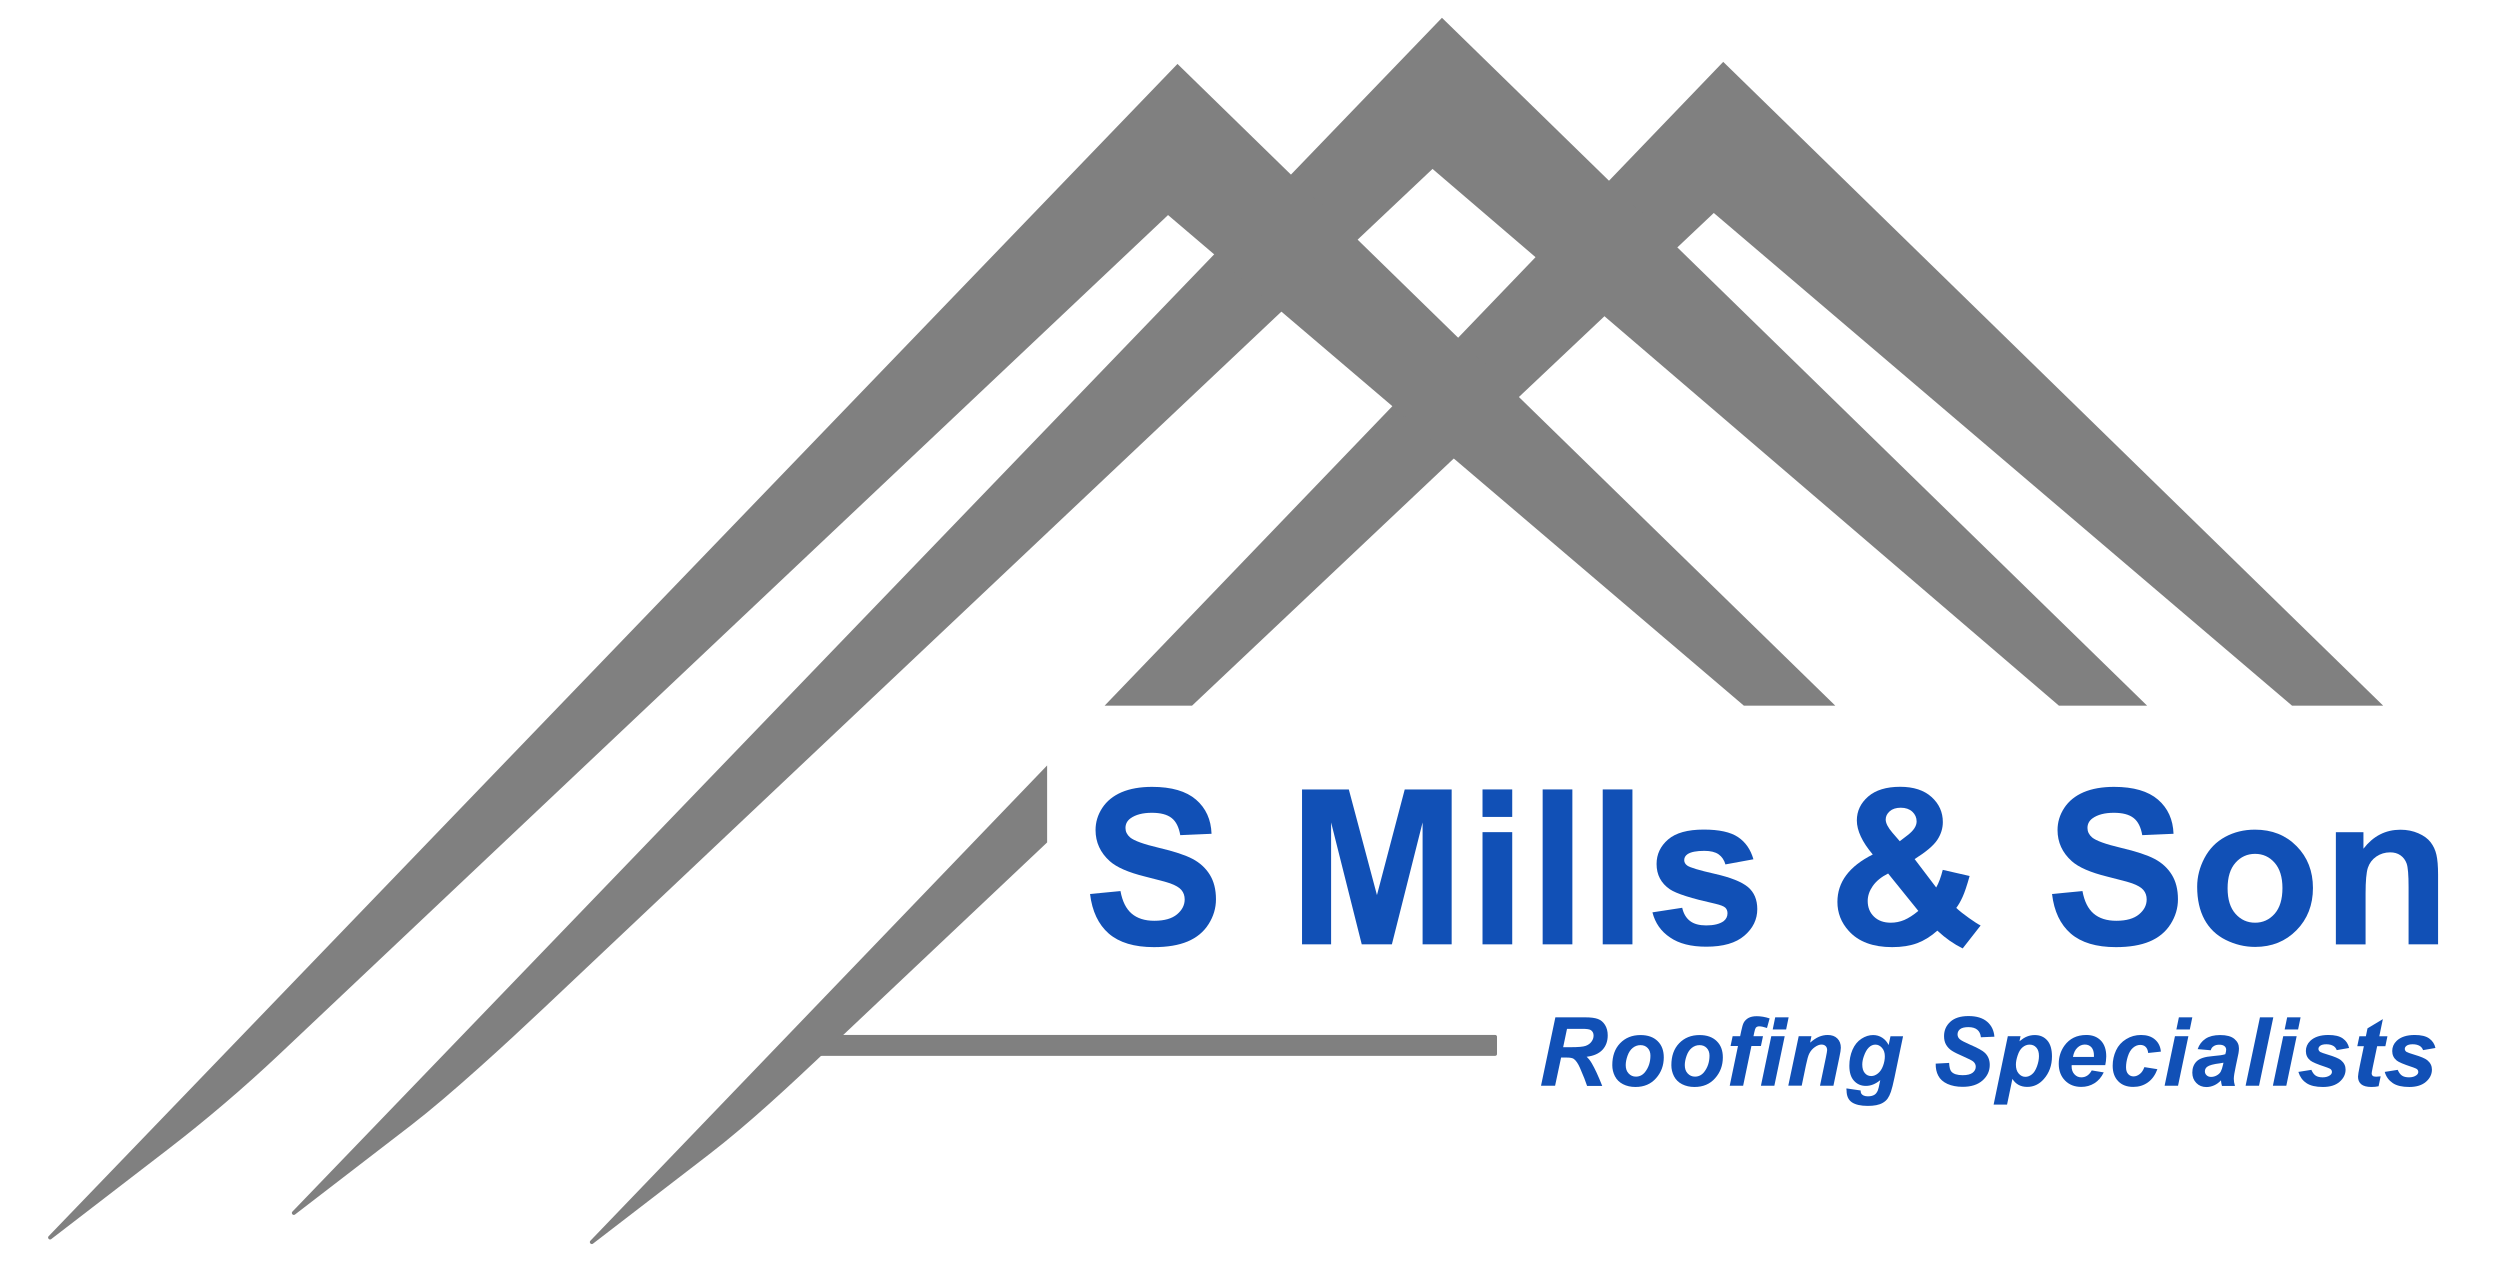
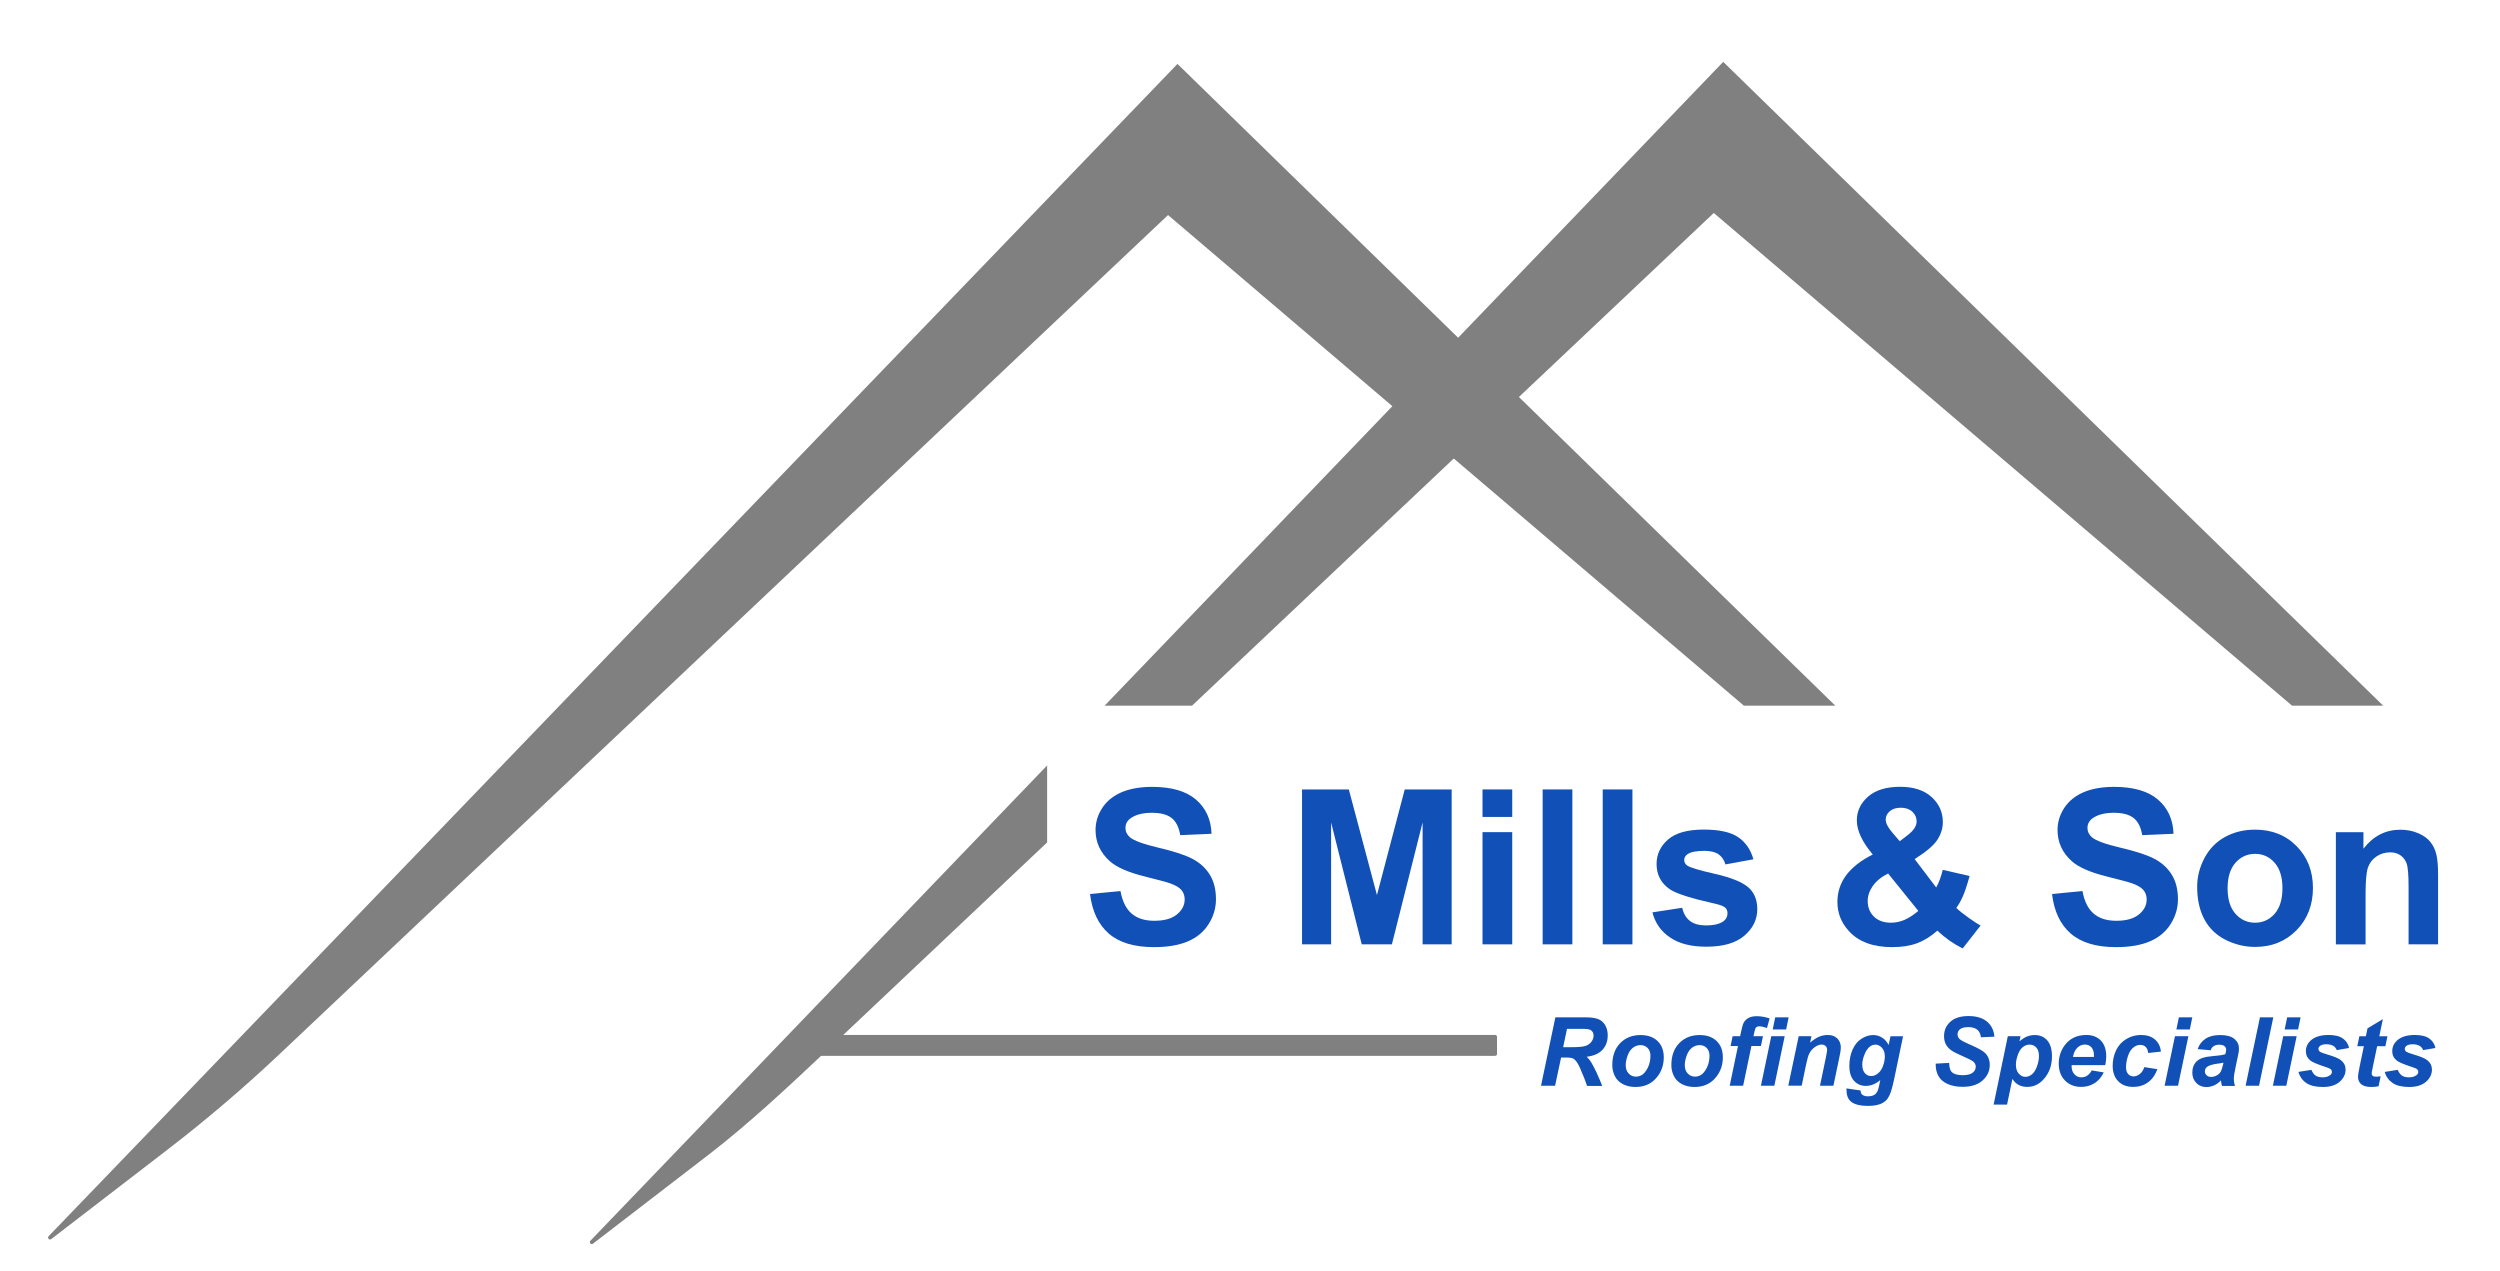
<svg xmlns="http://www.w3.org/2000/svg" version="1.1" id="Layer_1" x="0px" y="0px" viewBox="0 0 3500.3 1780" style="enable-background:new 0 0 3500.3 1780;" xml:space="preserve">
  <style type="text/css">
	.st0{fill:#808080;}
	.st1{enable-background:new    ;}
	.st2{fill:#1150B6;}
</style>
  <g id="Layer_1_00000005226527940851290070000012751011422963025551_">
</g>
  <g id="Layer_2_00000059277035023902385090000011435492508943508352_">
    <path class="st0" d="M2093.4,1478.3h-948.6c-1.5,0-2.6-1.2-2.6-2.6v-24.1c0-1.5,1.2-2.6,2.6-2.6h948.6c1.5,0,2.6,1.2,2.6,2.6v24.1   C2096,1477.2,2094.9,1478.3,2093.4,1478.3z" />
    <g>
      <g>
        <path class="st0" d="M1466.1,1071.7l-639.5,665.5c-2.3,2.4,1,6.1,3.6,4.1l163-125.4c54.6-42,112.5-96.1,162.6-143.4l310.3-293     L1466.1,1071.7L1466.1,1071.7z" />
        <polygon class="st0" points="1669,988 2399.5,298.2 3209.1,988 3336.7,988 2412.7,86.6 1546.6,988    " />
      </g>
    </g>
-     <path class="st0" d="M2882.7,988h123.5L2018.9,24.9L409.4,1696.4c-2.3,2.4,1,6.1,3.6,4.1l163-125.4c54.6-42,136-117,186.1-164.3   L2005.7,236.5L2882.7,988z" />
    <path class="st0" d="M2441.6,988h128l-921-898.5L68.1,1730.8c-2.3,2.4,1,6.1,3.6,4.1l163-125.4c54.6-42,107.1-86.8,157.2-134.1   L1635.4,301.1L2441.6,988z" />
    <g>
      <g class="st1">
        <path class="st2" d="M1526.2,1251.7l42.6-4.1c2.6,14.3,7.8,24.8,15.6,31.5c7.8,6.7,18.4,10.1,31.7,10.1c14.1,0,24.7-3,31.9-9     c7.1-6,10.7-12.9,10.7-20.9c0-5.1-1.5-9.5-4.5-13.1c-3-3.6-8.3-6.7-15.8-9.4c-5.1-1.8-16.8-4.9-35.1-9.5     c-23.5-5.8-39.9-13-49.4-21.5c-13.3-11.9-20-26.5-20-43.6c0-11,3.1-21.4,9.4-31c6.3-9.6,15.3-16.9,27.1-22     c11.8-5,26-7.5,42.7-7.5c27.2,0,47.7,6,61.5,17.9c13.8,11.9,21,27.9,21.7,47.8l-43.8,1.9c-1.9-11.1-5.9-19.2-12.1-24     c-6.2-4.9-15.4-7.3-27.7-7.3c-12.7,0-22.7,2.6-29.9,7.8c-4.6,3.4-7,7.8-7,13.5c0,5.1,2.2,9.5,6.5,13.2     c5.5,4.6,18.9,9.5,40.2,14.5s37.1,10.2,47.3,15.6c10.2,5.4,18.2,12.7,24,22s8.7,20.8,8.7,34.5c0,12.4-3.5,24.1-10.4,34.9     c-6.9,10.9-16.7,18.9-29.3,24.2c-12.6,5.3-28.4,7.9-47.2,7.9c-27.4,0-48.5-6.3-63.2-19     C1537.9,1294.4,1529.1,1275.9,1526.2,1251.7z" />
        <path class="st2" d="M1823,1322.2v-216.9h65.5l39.4,147.9l38.9-147.9h65.7v216.9h-40.7v-170.7l-43,170.7h-42.2l-42.9-170.7v170.7     H1823z" />
        <path class="st2" d="M2075.7,1143.8v-38.5h41.6v38.5H2075.7z M2075.7,1322.2v-157.1h41.6v157.1H2075.7z" />
        <path class="st2" d="M2159.9,1322.2v-216.9h41.6v216.9H2159.9z" />
        <path class="st2" d="M2244,1322.2v-216.9h41.6v216.9H2244z" />
        <path class="st2" d="M2313.6,1277.4l41.7-6.4c1.8,8.1,5.4,14.2,10.8,18.4c5.4,4.2,13,6.3,22.8,6.3c10.7,0,18.8-2,24.3-5.9     c3.6-2.8,5.5-6.5,5.5-11.1c0-3.2-1-5.8-3-7.8c-2.1-2-6.7-3.8-13.9-5.5c-33.5-7.4-54.8-14.2-63.8-20.3     c-12.4-8.5-18.6-20.3-18.6-35.4c0-13.6,5.4-25,16.1-34.3c10.7-9.3,27.4-13.9,50-13.9c21.5,0,37.5,3.5,47.9,10.5     c10.5,7,17.7,17.4,21.6,31.1l-39.2,7.2c-1.7-6.1-4.9-10.8-9.5-14.1c-4.7-3.3-11.4-4.9-20-4.9c-10.9,0-18.8,1.5-23.5,4.6     c-3.2,2.2-4.7,5-4.7,8.4c0,3,1.4,5.5,4.1,7.5c3.7,2.8,16.7,6.7,38.8,11.7c22.1,5,37.6,11.2,46.4,18.5c8.7,7.4,13,17.7,13,30.9     c0,14.4-6,26.8-18,37.1c-12,10.4-29.8,15.5-53.4,15.5c-21.4,0-38.3-4.3-50.8-13C2325.6,1304.1,2317.4,1292.3,2313.6,1277.4z" />
        <path class="st2" d="M2773.1,1295.8l-25.1,32.1c-12.3-6-24.2-14.3-35.5-24.9c-8.8,7.9-18.1,13.7-28,17.5     c-9.9,3.7-21.6,5.6-35.2,5.6c-27,0-47.3-7.6-60.9-22.8c-10.6-11.7-15.8-25.2-15.8-40.5c0-13.9,4.1-26.4,12.4-37.5     c8.3-11.1,20.7-20.7,37.1-28.9c-7.4-8.8-13-17.1-16.7-25.1c-3.7-7.9-5.6-15.5-5.6-22.6c0-13.1,5.3-24.2,15.8-33.4     c10.5-9.1,25.5-13.7,44.9-13.7c18.7,0,33.4,4.8,43.9,14.3c10.6,9.6,15.8,21.3,15.8,35.1c0,8.8-2.6,17.1-7.8,25     c-5.2,7.9-15.8,16.8-31.7,26.8l30.2,39.8c3.6-6.3,6.6-14.5,9.2-24.7l37.6,8.6c-3.7,13.3-7,23.1-9.8,29.2     c-2.8,6.2-5.7,11.3-8.9,15.5c4.6,4.3,10.6,9.1,18,14.3C2764.2,1290.6,2769.6,1294.1,2773.1,1295.8z M2643.6,1223     c-9.6,4.8-16.7,10.7-21.5,17.5c-4.7,6.8-7.1,13.8-7.1,20.9c0,9,2.9,16.3,8.8,22c5.9,5.7,13.7,8.5,23.6,8.5     c6.5,0,12.8-1.3,18.8-3.8c6-2.6,12.6-6.8,19.7-12.7L2643.6,1223z M2659.9,1177.8l11.2-8.6c8.3-6.4,12.4-12.8,12.4-19.1     c0-5.3-2-9.9-6-13.6c-4-3.7-9.4-5.6-16.2-5.6c-6.6,0-11.8,1.7-15.5,5c-3.7,3.3-5.6,7.1-5.6,11.5c0,5.1,3.2,11.3,9.5,18.6     L2659.9,1177.8z" />
        <path class="st2" d="M2873.1,1251.7l42.6-4.1c2.6,14.3,7.8,24.8,15.6,31.5c7.8,6.7,18.4,10.1,31.7,10.1c14.1,0,24.7-3,31.9-9     c7.2-6,10.7-12.9,10.7-20.9c0-5.1-1.5-9.5-4.5-13.1c-3-3.6-8.3-6.7-15.8-9.4c-5.1-1.8-16.8-4.9-35.1-9.5     c-23.5-5.8-39.9-13-49.4-21.5c-13.3-11.9-20-26.5-20-43.6c0-11,3.1-21.4,9.4-31c6.3-9.6,15.3-16.9,27.1-22     c11.8-5,26-7.5,42.7-7.5c27.2,0,47.7,6,61.5,17.9c13.8,11.9,21,27.9,21.7,47.8l-43.8,1.9c-1.9-11.1-5.9-19.2-12.1-24     c-6.2-4.9-15.4-7.3-27.7-7.3c-12.7,0-22.7,2.6-29.9,7.8c-4.6,3.4-7,7.8-7,13.5c0,5.1,2.2,9.5,6.5,13.2     c5.5,4.6,18.9,9.5,40.2,14.5c21.3,5,37.1,10.2,47.3,15.6c10.2,5.4,18.2,12.7,24,22s8.7,20.8,8.7,34.5c0,12.4-3.5,24.1-10.4,34.9     c-6.9,10.9-16.7,18.9-29.3,24.2c-12.6,5.3-28.4,7.9-47.2,7.9c-27.4,0-48.5-6.3-63.2-19     C2884.7,1294.4,2875.9,1275.9,2873.1,1251.7z" />
        <path class="st2" d="M3076.3,1241.5c0-13.8,3.4-27.2,10.2-40.1c6.8-12.9,16.4-22.8,28.9-29.6c12.5-6.8,26.4-10.2,41.8-10.2     c23.8,0,43.2,7.7,58.4,23.2c15.2,15.4,22.8,34.9,22.8,58.5c0,23.8-7.7,43.5-23,59.1c-15.3,15.6-34.6,23.4-57.9,23.4     c-14.4,0-28.1-3.3-41.2-9.8c-13.1-6.5-23-16.1-29.8-28.6C3079.7,1274.8,3076.3,1259.5,3076.3,1241.5z M3118.9,1243.7     c0,15.6,3.7,27.5,11.1,35.8c7.4,8.3,16.5,12.4,27.4,12.4c10.8,0,19.9-4.1,27.3-12.4c7.3-8.3,11-20.3,11-36.1     c0-15.4-3.7-27.2-11-35.5c-7.3-8.3-16.4-12.4-27.3-12.4c-10.9,0-20,4.1-27.4,12.4C3122.6,1216.2,3118.9,1228.1,3118.9,1243.7z" />
        <path class="st2" d="M3413.9,1322.2h-41.6v-80.2c0-17-0.9-27.9-2.7-32.9c-1.8-5-4.7-8.8-8.7-11.6s-8.8-4.1-14.4-4.1     c-7.2,0-13.7,2-19.4,5.9c-5.7,3.9-9.6,9.2-11.8,15.7c-2.1,6.5-3.2,18.5-3.2,36.1v71.2h-41.6v-157.1h38.6v23.1     c13.7-17.8,31-26.6,51.8-26.6c9.2,0,17.6,1.7,25.1,5c7.6,3.3,13.3,7.5,17.2,12.6c3.9,5.1,6.6,10.9,8.1,17.5     c1.5,6.5,2.3,15.8,2.3,28V1322.2z" />
      </g>
    </g>
    <g>
      <g class="st1">
        <path class="st2" d="M2177.3,1520.2h-19.7l20.1-95.8h42.5c7.3,0,13,0.8,17.1,2.3c4.1,1.5,7.4,4.3,9.9,8.3c2.5,4,3.8,8.9,3.8,14.6     c0,8.1-2.4,14.9-7.3,20.2c-4.9,5.3-12.3,8.6-22.2,9.8c2.5,2.3,4.9,5.2,7.1,9c4.4,7.5,9.3,18.1,14.7,31.8h-21.2     c-1.7-5.4-5-13.8-10-25.3c-2.7-6.2-5.6-10.3-8.6-12.5c-1.9-1.3-5.1-1.9-9.8-1.9h-8L2177.3,1520.2z M2188.6,1466.2h10.5     c10.6,0,17.6-0.6,21.1-1.9s6.2-3.2,8.1-5.9c2-2.7,2.9-5.5,2.9-8.5c0-3.5-1.4-6.1-4.2-7.8c-1.7-1-5.5-1.6-11.3-1.6H2194     L2188.6,1466.2z" />
        <path class="st2" d="M2257.4,1491.4c0-12.8,3.6-23.1,10.9-30.7c7.3-7.6,16.8-11.5,28.6-11.5c10.2,0,18.2,2.8,24,8.5     c5.8,5.6,8.6,13.2,8.6,22.8c0,11.2-3.6,21-10.8,29.1c-7.2,8.2-16.8,12.3-28.9,12.3c-6.5,0-12.3-1.3-17.4-3.9     c-5.1-2.6-8.8-6.3-11.3-11.1C2258.6,1502,2257.4,1496.9,2257.4,1491.4z M2310.8,1478c0-4.4-1.3-8-3.9-10.7c-2.6-2.7-5.9-4-10-4     c-4.1,0-7.6,1.3-10.8,3.8c-3.1,2.5-5.6,6.1-7.3,10.9c-1.7,4.8-2.6,9.2-2.6,13.2c0,5,1.3,8.9,4.1,11.8c2.7,2.9,6.1,4.4,10.2,4.4     c5.1,0,9.5-2.2,12.9-6.6C2308.3,1494.5,2310.8,1486.9,2310.8,1478z" />
        <path class="st2" d="M2340.1,1491.4c0-12.8,3.6-23.1,10.9-30.7c7.3-7.6,16.8-11.5,28.6-11.5c10.2,0,18.2,2.8,24,8.5     c5.8,5.6,8.6,13.2,8.6,22.8c0,11.2-3.6,21-10.8,29.1c-7.2,8.2-16.8,12.3-28.9,12.3c-6.5,0-12.3-1.3-17.4-3.9     c-5.1-2.6-8.8-6.3-11.3-11.1C2341.3,1502,2340.1,1496.9,2340.1,1491.4z M2393.5,1478c0-4.4-1.3-8-3.9-10.7c-2.6-2.7-5.9-4-10-4     c-4.1,0-7.6,1.3-10.8,3.8c-3.1,2.5-5.6,6.1-7.3,10.9c-1.7,4.8-2.6,9.2-2.6,13.2c0,5,1.3,8.9,4.1,11.8c2.7,2.9,6.1,4.4,10.2,4.4     c5.1,0,9.5-2.2,12.9-6.6C2391,1494.5,2393.5,1486.9,2393.5,1478z" />
-         <path class="st2" d="M2468.4,1450.8l-2.9,13.7h-13.3l-11.6,55.7h-18.8l11.6-55.7H2423l2.9-13.7h10.5l1.5-7.1     c1.2-5.8,2.4-9.8,3.5-11.8c1.5-2.8,3.7-5,6.6-6.6c2.9-1.6,6.8-2.5,11.5-2.5c5.8,0,11.8,1,18.2,3.1l-3.7,13.4     c-4.5-1.5-8.1-2.3-10.9-2.3c-2.1,0-3.7,0.7-4.8,2c-0.7,0.9-1.4,3.2-2.2,6.9l-1,4.9H2468.4z" />
+         <path class="st2" d="M2468.4,1450.8l-2.9,13.7h-13.3l-11.6,55.7h-18.8l11.6-55.7H2423l2.9-13.7h10.5l1.5-7.1     c1.2-5.8,2.4-9.8,3.5-11.8c1.5-2.8,3.7-5,6.6-6.6c2.9-1.6,6.8-2.5,11.5-2.5c5.8,0,11.8,1,18.2,3.1l-3.7,13.4     c-4.5-1.5-8.1-2.3-10.9-2.3c-2.1,0-3.7,0.7-4.8,2c-0.7,0.9-1.4,3.2-2.2,6.9l-1,4.9z" />
        <path class="st2" d="M2480,1450.8h18.8l-14.5,69.4h-18.8L2480,1450.8z M2485.5,1424.4h18.8l-3.5,17H2482L2485.5,1424.4z" />
        <path class="st2" d="M2518.4,1450.8h17.8l-1.8,9c4.4-3.8,8.6-6.6,12.4-8.2c3.9-1.6,7.9-2.5,12.2-2.5c5.7,0,10.2,1.6,13.5,4.9     c3.3,3.3,4.9,7.6,4.9,13c0,2.4-0.7,7.1-2.2,13.9l-8.2,39.3h-18.8l8.2-39.4c1.2-5.9,1.8-9.4,1.8-10.5c0-2.4-0.7-4.3-2.1-5.7     c-1.4-1.4-3.4-2.1-5.9-2.1c-2.7,0-5.8,1.2-9.1,3.5c-3.4,2.3-6,5.4-7.9,9.1c-1.4,2.7-3,8.2-4.7,16.5l-5.9,28.5h-18.8     L2518.4,1450.8z" />
        <path class="st2" d="M2585.3,1523.9l19.8,2.9c0,2,0.3,3.5,1,4.5c0.7,1,1.7,1.9,3.2,2.6c1.5,0.7,3.5,1.1,6,1.1     c4,0,7.1-0.8,9.5-2.4c1.8-1.2,3.2-3.2,4.4-5.9c0.7-1.7,1.6-5.4,2.7-11.1l0.7-3.3c-6.5,5.4-13.2,8.1-20.1,8.1     c-6.8,0-12.4-2.4-16.7-7.2c-4.4-4.8-6.5-11.8-6.5-21c0-8.1,1.5-15.6,4.4-22.4c3-6.8,7.1-11.9,12.5-15.4     c5.4-3.5,10.8-5.2,16.4-5.2c4.6,0,8.8,1.2,12.7,3.7c3.8,2.4,6.8,5.9,9,10.3l2.6-12.3h17.6l-12,57.8c-2,9.3-3.6,15.9-5,19.9     c-1.4,4-2.9,7.1-4.6,9.5s-3.9,4.3-6.6,5.9c-2.7,1.6-5.8,2.7-9.4,3.4c-3.6,0.7-7.5,1-11.8,1c-9.8,0-17.2-1.7-22.2-5     c-5-3.4-7.5-8.9-7.5-16.7C2585.1,1525.8,2585.2,1524.9,2585.3,1523.9z M2607.4,1490.4c0,5.3,1.2,9.3,3.6,12.1     c2.4,2.8,5.3,4.1,8.9,4.1c3.3,0,6.4-1.2,9.5-3.7c3.1-2.5,5.4-6,7.1-10.6s2.5-9,2.5-13.3c0-4.9-1.3-8.9-4-11.9     c-2.7-3-5.7-4.5-9.2-4.5c-3.4,0-6.4,1.3-9.2,4c-2.8,2.7-5.1,6.8-7,12.3C2608.1,1483.1,2607.4,1487,2607.4,1490.4z" />
        <path class="st2" d="M2710.2,1489.2l18.8-1c0.3,6,1.3,10,3.1,12.1c2.9,3.4,8.2,5.1,15.9,5.1c6.4,0,11.1-1.2,14-3.5     c2.9-2.3,4.3-5.1,4.3-8.4c0-2.8-1.2-5.2-3.5-7.2c-1.7-1.4-6.2-3.8-13.6-7c-7.4-3.2-12.9-5.9-16.3-8.1s-6.1-5-8.1-8.4     c-2-3.4-2.9-7.5-2.9-12.1c0-8.1,2.9-14.7,8.8-20.1c5.8-5.3,14.3-8,25.4-8c11.2,0,19.9,2.6,26.1,7.9c6.2,5.3,9.5,12.3,10.2,21     l-18.9,0.8c-0.5-4.6-2.1-8.1-5-10.5c-2.8-2.4-7-3.7-12.5-3.7c-5.4,0-9.3,1-11.7,2.9c-2.3,1.9-3.5,4.3-3.5,7.3     c0,2.7,1.1,5,3.2,6.8c2.1,1.8,6.9,4.3,14.2,7.5c11,4.7,18,8.6,21,11.6c4.5,4.4,6.7,10,6.7,16.8c0,8.5-3.3,15.7-10,21.7     c-6.7,6-16,9-27.9,9c-8.2,0-15.4-1.4-21.4-4.1c-6-2.8-10.3-6.6-12.8-11.5C2711.2,1501.3,2710.1,1495.6,2710.2,1489.2z" />
        <path class="st2" d="M2811.2,1450.8h17.8l-1.5,7.1c3.8-3.1,7.3-5.4,10.7-6.7c3.3-1.3,6.9-2,10.7-2c7.3,0,13.1,2.5,17.5,7.5     s6.6,12.5,6.6,22.4c0,12.5-3.8,23.1-11.4,31.7c-6.5,7.4-14.3,11-23.2,11c-9.2,0-16.1-3.7-20.8-11.2l-7.5,36h-18.8L2811.2,1450.8z      M2822.5,1490.6c0,5.4,1.3,9.6,4,12.6c2.6,3,5.7,4.5,9.3,4.5c3.1,0,6.1-1.1,9-3.4c2.9-2.2,5.3-6,7.2-11.2     c1.9-5.2,2.8-10,2.8-14.5c0-5.2-1.2-9.2-3.7-11.9c-2.5-2.8-5.6-4.1-9.5-4.1c-3.6,0-6.8,1.3-9.8,3.8s-5.2,6.3-6.8,11.2     C2823.3,1482.6,2822.5,1486.9,2822.5,1490.6z" />
        <path class="st2" d="M2947.6,1491.3h-47c0,0.7-0.1,1.3-0.1,1.7c0,4.6,1.3,8.3,4,11.2s5.8,4.2,9.6,4.2c6.2,0,11.1-3.2,14.6-9.7     l16.8,2.8c-3.3,6.8-7.6,11.8-13.1,15.2c-5.5,3.4-11.6,5.1-18.4,5.1c-9.3,0-16.9-3-22.7-8.9c-5.8-5.9-8.8-13.7-8.8-23.4     c0-9.5,2.6-17.9,7.9-25.4c7.2-10,17.4-15,30.8-15c8.5,0,15.2,2.6,20.3,7.9c5,5.2,7.5,12.6,7.5,22.1     C2948.9,1483.7,2948.4,1487.7,2947.6,1491.3z M2931.7,1479.9c0-0.8,0.1-1.5,0.1-1.9c0-5.1-1.2-9-3.5-11.6     c-2.3-2.6-5.4-3.9-9.3-3.9c-3.9,0-7.4,1.5-10.4,4.4c-3.1,2.9-5.2,7.2-6.2,12.9H2931.7z" />
        <path class="st2" d="M3002.4,1494.1l18.2,2.9c-3,8.1-7.4,14.3-13.3,18.5c-5.9,4.2-12.7,6.3-20.5,6.3c-8.8,0-15.9-2.6-21-7.9     c-5.2-5.3-7.8-12.5-7.8-21.8c0-7.5,1.6-14.7,4.7-21.4c3.1-6.7,7.9-12,14.2-15.8c6.3-3.9,13.2-5.8,20.8-5.8     c8.2,0,14.7,2.1,19.6,6.4s7.6,9.9,8.2,16.9l-17.8,1.9c-0.4-3.9-1.6-6.7-3.6-8.6s-4.5-2.7-7.6-2.7c-3.6,0-7,1.4-10.1,4.1     c-3.1,2.7-5.5,6.7-7.2,12.1c-1.7,5.4-2.5,10.4-2.5,15.1c0,4.1,1,7.3,3,9.5c2,2.2,4.5,3.3,7.5,3.3s5.9-1.1,8.7-3.3     C2998.7,1501.7,3000.8,1498.4,3002.4,1494.1z" />
        <path class="st2" d="M3045.2,1450.8h18.8l-14.5,69.4h-18.8L3045.2,1450.8z M3050.7,1424.4h18.8l-3.5,17h-18.8L3050.7,1424.4z" />
        <path class="st2" d="M3095.3,1470.5l-18.3-1.6c2.1-6.2,5.7-11,10.9-14.5c5.2-3.5,12.1-5.2,20.7-5.2c8.9,0,15.5,1.8,19.8,5.4     s6.4,8,6.4,13.2c0,2.1-0.2,4.3-0.6,6.7c-0.4,2.4-1.7,8.5-3.9,18.6c-1.8,8.3-2.7,14.1-2.7,17.4c0,3,0.5,6.3,1.6,9.9H3111     c-0.7-2.5-1.2-5.1-1.4-7.8c-2.7,3-5.9,5.4-9.5,7c-3.6,1.6-7.2,2.4-10.8,2.4c-5.8,0-10.5-1.9-14.2-5.7c-3.7-3.8-5.6-8.6-5.6-14.5     c0-6.6,2.1-11.9,6.2-15.9c4.1-4,11.5-6.4,22.1-7.2c8.9-0.7,14.9-1.6,17.9-2.7c0.8-2.6,1.2-4.7,1.2-6.3c0-2-0.8-3.7-2.4-5     c-1.6-1.3-4-2-7.2-2c-3.4,0-6,0.7-7.9,2.1C3097.3,1466,3096,1468,3095.3,1470.5z M3113.1,1487.9c-1.1,0.3-2.6,0.6-4.5,0.8     c-9.4,1.1-15.6,2.8-18.4,5c-2,1.6-3.1,3.7-3.1,6.3c0,2.2,0.8,4,2.4,5.5c1.6,1.5,3.6,2.3,6.2,2.3c2.8,0,5.5-0.7,8-2.1     s4.4-3.1,5.6-5.3s2.3-5.5,3.3-10.1L3113.1,1487.9z" />
        <path class="st2" d="M3144.1,1520.2l20.1-95.8h18.7l-20,95.8H3144.1z" />
        <path class="st2" d="M3196.8,1450.8h18.8l-14.5,69.4h-18.8L3196.8,1450.8z M3202.3,1424.4h18.8l-3.5,17h-18.8L3202.3,1424.4z" />
        <path class="st2" d="M3218,1500.8l18.2-2.9c1.6,3.8,3.6,6.5,6,8.1c2.4,1.6,5.7,2.4,9.8,2.4c4.3,0,7.7-1,10.3-2.9     c1.8-1.3,2.7-2.9,2.7-4.8c0-1.3-0.5-2.4-1.4-3.4c-1-1-3.6-2.1-7.8-3.5c-11.3-3.7-18.3-6.7-21-8.9c-4.2-3.4-6.3-7.8-6.3-13.3     c0-5.5,2-10.2,6.1-14.2c5.7-5.5,14.2-8.3,25.4-8.3c8.9,0,15.7,1.6,20.3,4.9s7.5,7.7,8.7,13.3l-17.3,3c-0.9-2.5-2.4-4.4-4.4-5.7     c-2.8-1.7-6.1-2.5-10.1-2.5c-3.9,0-6.7,0.7-8.5,2s-2.6,2.8-2.6,4.5c0,1.7,0.9,3.2,2.6,4.3c1.1,0.7,4.6,1.9,10.5,3.7     c9.1,2.7,15.3,5.3,18.4,7.8c4.4,3.6,6.5,8,6.5,13.1c0,6.6-2.8,12.3-8.3,17.1c-5.5,4.8-13.3,7.3-23.4,7.3c-10,0-17.8-1.8-23.2-5.5     C3223.7,1512.7,3220,1507.5,3218,1500.8z" />
        <path class="st2" d="M3300.5,1464.8l2.9-13.9h9.1l2.3-11.1l21.5-12.9l-5,24h11.4l-2.9,13.9h-11.5l-6.1,29.1     c-1.1,5.3-1.6,8.3-1.6,9c0,1.4,0.5,2.6,1.4,3.4c0.9,0.8,2.6,1.2,5,1.2c0.8,0,2.9-0.2,6.2-0.5l-2.9,13.9c-3.2,0.7-6.5,1-9.9,1     c-6.6,0-11.4-1.3-14.4-3.8s-4.5-6.1-4.5-10.6c0-2.1,0.8-7.1,2.4-14.8l5.8-27.9H3300.5z" />
        <path class="st2" d="M3338.9,1500.8l18.2-2.9c1.6,3.8,3.6,6.5,6,8.1c2.4,1.6,5.7,2.4,9.8,2.4c4.3,0,7.7-1,10.3-2.9     c1.8-1.3,2.7-2.9,2.7-4.8c0-1.3-0.5-2.4-1.4-3.4c-1-1-3.6-2.1-7.8-3.5c-11.3-3.7-18.3-6.7-21-8.9c-4.2-3.4-6.3-7.8-6.3-13.3     c0-5.5,2-10.2,6.1-14.2c5.7-5.5,14.2-8.3,25.4-8.3c8.9,0,15.7,1.6,20.3,4.9s7.5,7.7,8.7,13.3l-17.3,3c-0.9-2.5-2.4-4.4-4.4-5.7     c-2.8-1.7-6.1-2.5-10.1-2.5c-3.9,0-6.7,0.7-8.5,2s-2.6,2.8-2.6,4.5c0,1.7,0.9,3.2,2.6,4.3c1.1,0.7,4.6,1.9,10.5,3.7     c9.1,2.7,15.3,5.3,18.4,7.8c4.4,3.6,6.5,8,6.5,13.1c0,6.6-2.8,12.3-8.3,17.1c-5.5,4.8-13.3,7.3-23.4,7.3c-10,0-17.8-1.8-23.2-5.5     C3344.6,1512.7,3340.8,1507.5,3338.9,1500.8z" />
      </g>
    </g>
  </g>
</svg>